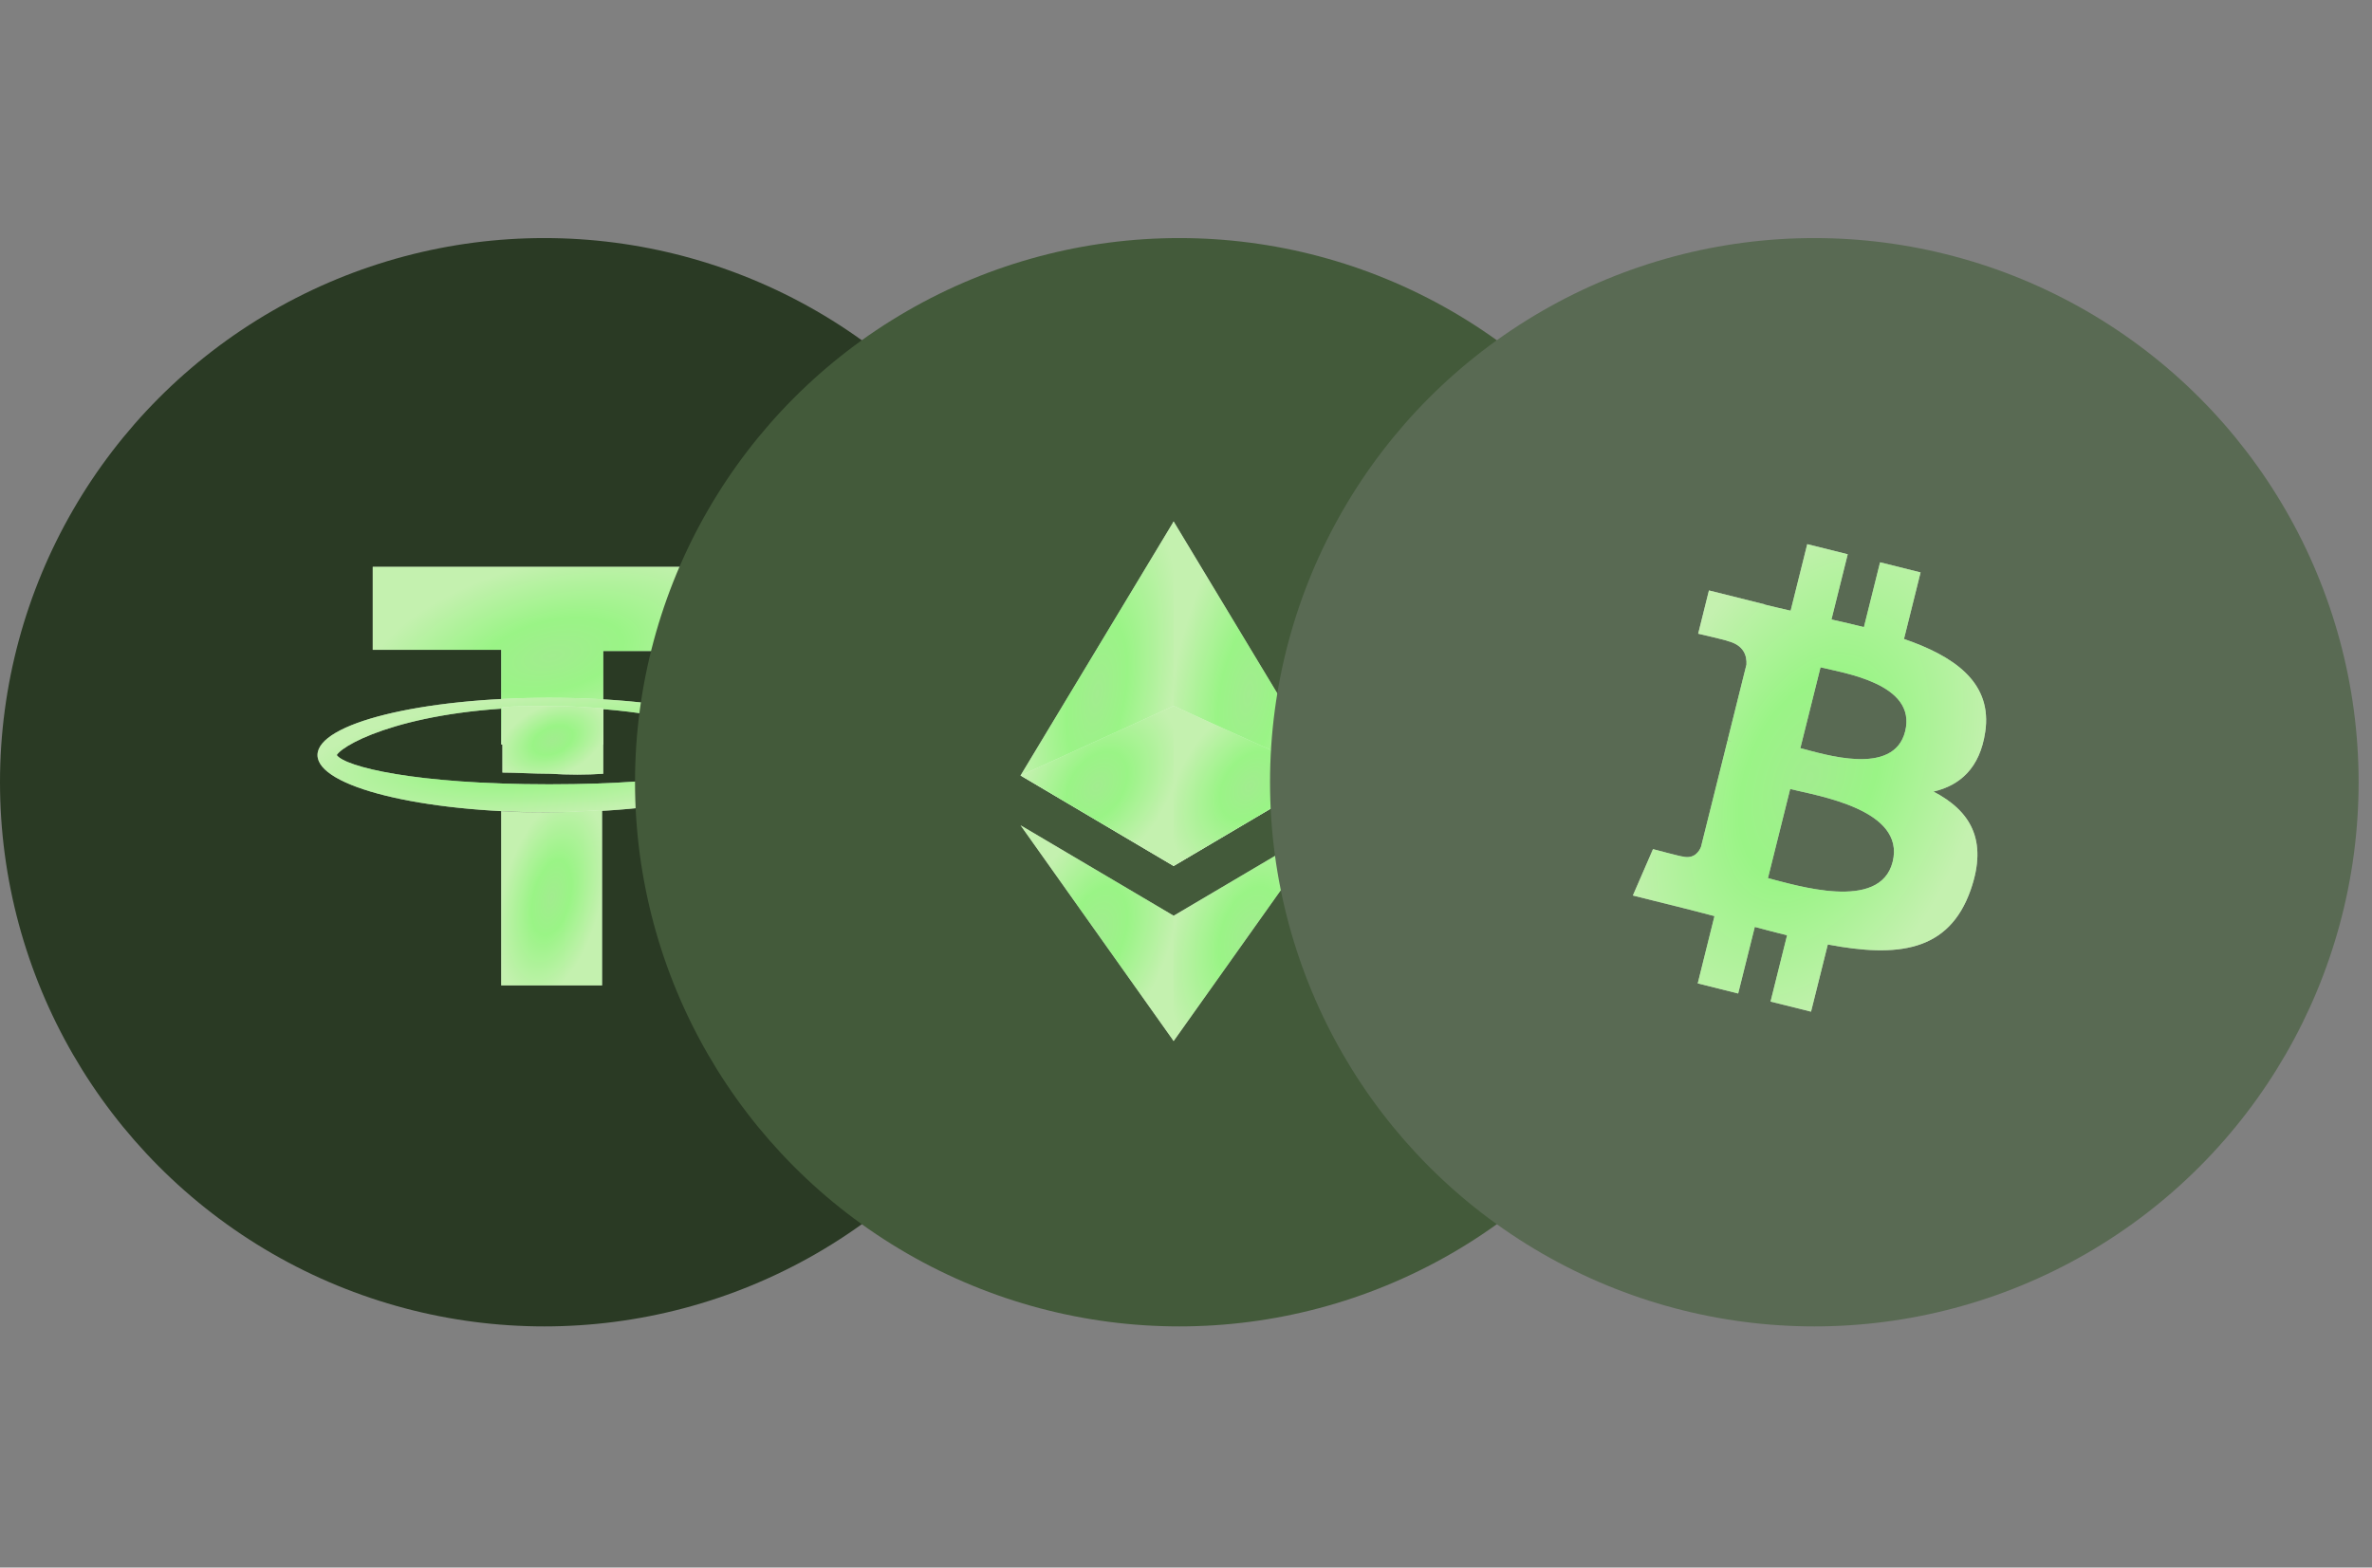
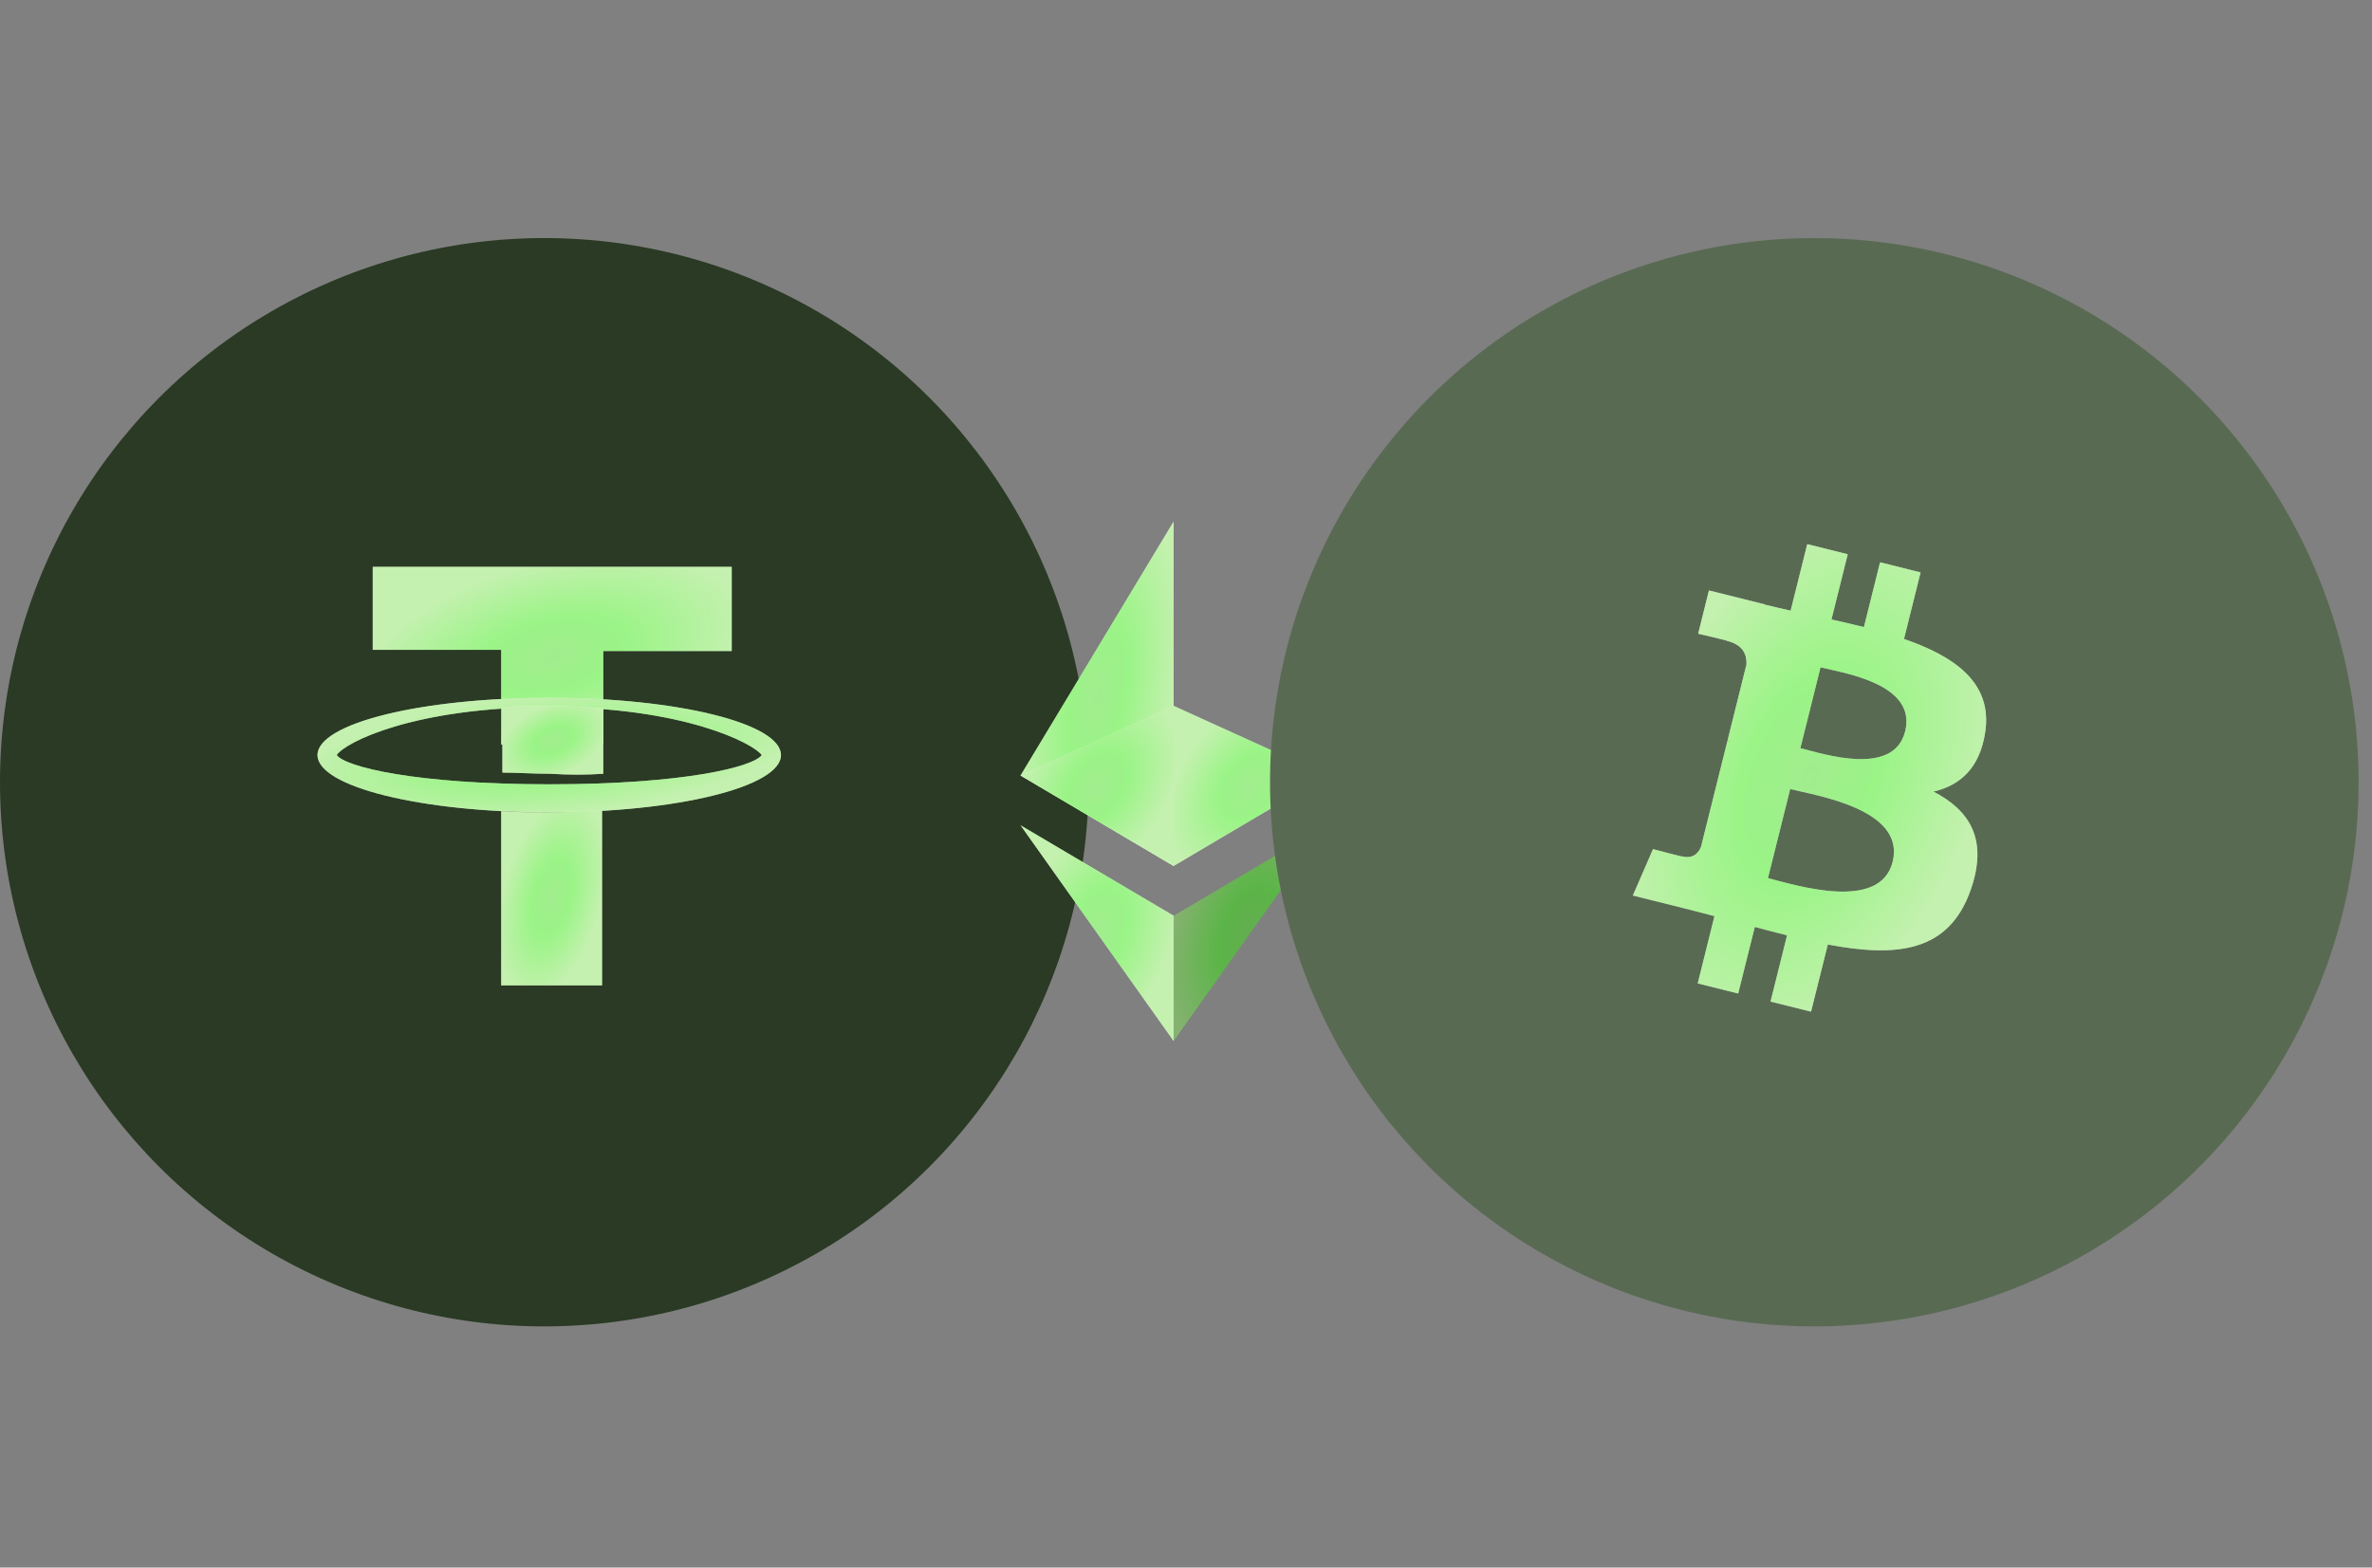
<svg xmlns="http://www.w3.org/2000/svg" width="118" height="78" viewBox="0 0 118 78" fill="none">
  <rect x="0" y="0" width="118" height="78" fill="#808080" stroke="none" />
  <circle cx="27.077" cy="38.923" r="27.077" fill="#2A3A24" />
  <path d="M24.933 37.047V32.335H18.543V28.205H36.401V32.394H30.01V37.047H24.933Z" fill="white" />
  <path d="M24.933 37.047V32.335H18.543V28.205H36.401V32.394H30.01V37.047H24.933Z" fill="url(#paint0_radial_25_1685)" fill-opacity="0.5" />
  <path d="M27.322 34.721C33.713 34.721 38.851 36.001 38.851 37.571C38.85 39.142 33.713 40.422 27.322 40.422C20.932 40.422 15.795 39.142 15.795 37.571C15.795 36.001 20.931 34.721 27.322 34.721ZM27.322 35.185C20.633 35.185 17.169 36.931 16.751 37.571C17.17 38.153 20.634 39.025 27.322 39.025C34.071 39.025 37.476 38.153 37.895 37.571C37.476 36.989 34.012 35.185 27.322 35.185Z" fill="white" />
  <path d="M27.322 34.721C33.713 34.721 38.851 36.001 38.851 37.571C38.85 39.142 33.713 40.422 27.322 40.422C20.932 40.422 15.795 39.142 15.795 37.571C15.795 36.001 20.931 34.721 27.322 34.721ZM27.322 35.185C20.633 35.185 17.169 36.931 16.751 37.571C17.17 38.153 20.634 39.025 27.322 39.025C34.071 39.025 37.476 38.153 37.895 37.571C37.476 36.989 34.012 35.185 27.322 35.185Z" fill="url(#paint1_radial_25_1685)" fill-opacity="0.5" />
  <path d="M30.01 38.502V35.244C29.174 35.186 28.278 35.128 27.382 35.128C26.546 35.128 25.77 35.128 24.993 35.186V38.443C25.71 38.443 26.546 38.502 27.382 38.502C28.278 38.56 29.174 38.56 30.01 38.502Z" fill="white" />
  <path d="M30.01 38.502V35.244C29.174 35.186 28.278 35.128 27.382 35.128C26.546 35.128 25.77 35.128 24.993 35.186V38.443C25.71 38.443 26.546 38.502 27.382 38.502C28.278 38.56 29.174 38.56 30.01 38.502Z" fill="url(#paint2_radial_25_1685)" fill-opacity="0.5" />
  <path d="M27.323 40.421C26.486 40.421 25.71 40.421 24.934 40.363V49.031H29.951V40.305C29.115 40.363 28.219 40.421 27.323 40.421Z" fill="white" />
  <path d="M27.323 40.421C26.486 40.421 25.71 40.421 24.934 40.363V49.031H29.951V40.305C29.115 40.363 28.219 40.421 27.323 40.421Z" fill="url(#paint3_radial_25_1685)" fill-opacity="0.5" />
-   <circle cx="58.667" cy="38.923" r="27.077" fill="#435A3A" />
-   <path d="M58.386 25.949L58.22 26.514V42.922L58.386 43.088L66.003 38.586L58.386 25.949Z" fill="white" />
-   <path d="M58.386 25.949L58.22 26.514V42.922L58.386 43.088L66.003 38.586L58.386 25.949Z" fill="url(#paint4_radial_25_1685)" fill-opacity="0.5" />
  <path d="M58.386 25.949L50.77 38.586L58.386 43.089V35.124V25.949Z" fill="white" />
  <path d="M58.386 25.949L50.77 38.586L58.386 43.089V35.124V25.949Z" fill="url(#paint5_radial_25_1685)" fill-opacity="0.5" />
-   <path d="M58.386 45.566L58.292 45.681V51.526L58.386 51.799L66.007 41.066L58.386 45.566Z" fill="white" />
  <path d="M58.386 45.566L58.292 45.681V51.526L58.386 51.799L66.007 41.066L58.386 45.566Z" fill="url(#paint6_radial_25_1685)" fill-opacity="0.5" />
  <path d="M58.386 51.8V45.566L50.77 41.066L58.386 51.8Z" fill="white" />
  <path d="M58.386 51.8V45.566L50.77 41.066L58.386 51.8Z" fill="url(#paint7_radial_25_1685)" fill-opacity="0.5" />
  <path d="M58.386 43.088L66.002 38.586L58.386 35.124V43.088Z" fill="white" />
  <path d="M58.386 43.088L66.002 38.586L58.386 35.124V43.088Z" fill="url(#paint8_radial_25_1685)" fill-opacity="0.5" />
  <path d="M50.77 38.586L58.386 43.088V35.124L50.77 38.586Z" fill="white" />
  <path d="M50.77 38.586L58.386 43.088V35.124L50.77 38.586Z" fill="url(#paint9_radial_25_1685)" fill-opacity="0.5" />
  <circle cx="90.257" cy="38.923" r="27.077" fill="#596A53" />
  <path d="M91.919 27.579L91.11 30.824C91.651 30.947 92.195 31.072 92.724 31.204L93.528 27.98L95.543 28.483L94.718 31.794C97.183 32.643 99.007 33.902 98.787 36.202L98.758 36.428C98.494 38.217 97.502 39.084 96.185 39.388C97.993 40.33 98.912 41.775 98.036 44.277C96.949 47.384 94.365 47.647 90.928 46.997L90.094 50.339L88.079 49.837L88.902 46.539C88.38 46.409 87.846 46.271 87.296 46.122L86.469 49.435L84.457 48.933L85.29 45.584C84.82 45.463 84.342 45.335 83.854 45.213L81.231 44.559L82.232 42.252C82.261 42.26 83.717 42.646 83.697 42.617C84.267 42.758 84.52 42.386 84.62 42.138L85.939 36.854L86.151 36.908C86.07 36.876 85.997 36.855 85.941 36.841L86.881 33.068C86.906 32.64 86.759 32.1 85.943 31.896C85.964 31.873 84.495 31.536 84.479 31.532L85.015 29.38L87.794 30.074L87.791 30.084C88.209 30.188 88.64 30.287 89.079 30.387L89.905 27.077L91.919 27.579ZM87.95 43.696C89.316 44.036 93.529 45.388 94.153 42.886H94.154C94.803 40.275 90.422 39.6 89.056 39.26L87.95 43.696ZM89.562 37.228C90.7 37.512 94.207 38.669 94.776 36.392C95.368 34.018 91.705 33.488 90.566 33.205L89.562 37.228Z" fill="white" />
  <path d="M91.919 27.579L91.11 30.824C91.651 30.947 92.195 31.072 92.724 31.204L93.528 27.98L95.543 28.483L94.718 31.794C97.183 32.643 99.007 33.902 98.787 36.202L98.758 36.428C98.494 38.217 97.502 39.084 96.185 39.388C97.993 40.33 98.912 41.775 98.036 44.277C96.949 47.384 94.365 47.647 90.928 46.997L90.094 50.339L88.079 49.837L88.902 46.539C88.38 46.409 87.846 46.271 87.296 46.122L86.469 49.435L84.457 48.933L85.29 45.584C84.82 45.463 84.342 45.335 83.854 45.213L81.231 44.559L82.232 42.252C82.261 42.26 83.717 42.646 83.697 42.617C84.267 42.758 84.52 42.386 84.62 42.138L85.939 36.854L86.151 36.908C86.07 36.876 85.997 36.855 85.941 36.841L86.881 33.068C86.906 32.64 86.759 32.1 85.943 31.896C85.964 31.873 84.495 31.536 84.479 31.532L85.015 29.38L87.794 30.074L87.791 30.084C88.209 30.188 88.64 30.287 89.079 30.387L89.905 27.077L91.919 27.579ZM87.95 43.696C89.316 44.036 93.529 45.388 94.153 42.886H94.154C94.803 40.275 90.422 39.6 89.056 39.26L87.95 43.696ZM89.562 37.228C90.7 37.512 94.207 38.669 94.776 36.392C95.368 34.018 91.705 33.488 90.566 33.205L89.562 37.228Z" fill="url(#paint10_radial_25_1685)" fill-opacity="0.5" />
  <defs>
    <radialGradient id="paint0_radial_25_1685" cx="0" cy="0" r="1" gradientTransform="matrix(9.45 -1.909 0.313 4.679 27.472 32.626)" gradientUnits="userSpaceOnUse">
      <stop stop-color="#46DB20" />
      <stop offset="0.375" stop-color="#36EA0E" />
      <stop offset="1" stop-color="#8AE360" />
    </radialGradient>
    <radialGradient id="paint1_radial_25_1685" cx="0" cy="0" r="1" gradientTransform="matrix(12.199 -1.231 0.404 3.017 27.323 37.571)" gradientUnits="userSpaceOnUse">
      <stop stop-color="#46DB20" />
      <stop offset="0.375" stop-color="#36EA0E" />
      <stop offset="1" stop-color="#8AE360" />
    </radialGradient>
    <radialGradient id="paint2_radial_25_1685" cx="0" cy="0" r="1" gradientTransform="matrix(2.655 -0.738 0.088 1.808 27.502 36.836)" gradientUnits="userSpaceOnUse">
      <stop stop-color="#46DB20" />
      <stop offset="0.375" stop-color="#36EA0E" />
      <stop offset="1" stop-color="#8AE360" />
    </radialGradient>
    <radialGradient id="paint3_radial_25_1685" cx="0" cy="0" r="1" gradientTransform="matrix(2.655 -1.884 0.088 4.617 27.442 44.668)" gradientUnits="userSpaceOnUse">
      <stop stop-color="#46DB20" />
      <stop offset="0.375" stop-color="#36EA0E" />
      <stop offset="1" stop-color="#8AE360" />
    </radialGradient>
    <radialGradient id="paint4_radial_25_1685" cx="0" cy="0" r="1" gradientTransform="matrix(4.118 -3.701 0.136 9.069 62.111 34.519)" gradientUnits="userSpaceOnUse">
      <stop stop-color="#46DB20" />
      <stop offset="0.375" stop-color="#36EA0E" />
      <stop offset="1" stop-color="#8AE360" />
    </radialGradient>
    <radialGradient id="paint5_radial_25_1685" cx="0" cy="0" r="1" gradientTransform="matrix(4.03 -3.701 0.133 9.069 54.578 34.519)" gradientUnits="userSpaceOnUse">
      <stop stop-color="#46DB20" />
      <stop offset="0.375" stop-color="#36EA0E" />
      <stop offset="1" stop-color="#8AE360" />
    </radialGradient>
    <radialGradient id="paint6_radial_25_1685" cx="0" cy="0" r="1" gradientTransform="matrix(4.082 -2.317 0.135 5.679 62.15 46.433)" gradientUnits="userSpaceOnUse">
      <stop stop-color="#46DB20" />
      <stop offset="0.375" stop-color="#36EA0E" />
      <stop offset="1" stop-color="#8AE360" />
    </radialGradient>
    <radialGradient id="paint7_radial_25_1685" cx="0" cy="0" r="1" gradientTransform="matrix(4.03 -2.317 0.133 5.679 54.578 46.433)" gradientUnits="userSpaceOnUse">
      <stop stop-color="#46DB20" />
      <stop offset="0.375" stop-color="#36EA0E" />
      <stop offset="1" stop-color="#8AE360" />
    </radialGradient>
    <radialGradient id="paint8_radial_25_1685" cx="0" cy="0" r="1" gradientTransform="matrix(4.03 -1.719 0.133 4.214 62.194 39.106)" gradientUnits="userSpaceOnUse">
      <stop stop-color="#46DB20" />
      <stop offset="0.375" stop-color="#36EA0E" />
      <stop offset="1" stop-color="#8AE360" />
    </radialGradient>
    <radialGradient id="paint9_radial_25_1685" cx="0" cy="0" r="1" gradientTransform="matrix(4.03 -1.72 0.133 4.214 54.578 39.106)" gradientUnits="userSpaceOnUse">
      <stop stop-color="#46DB20" />
      <stop offset="0.375" stop-color="#36EA0E" />
      <stop offset="1" stop-color="#8AE360" />
    </radialGradient>
    <radialGradient id="paint10_radial_25_1685" cx="0" cy="0" r="1" gradientTransform="matrix(9.299 -5.022 0.308 12.308 90.018 38.708)" gradientUnits="userSpaceOnUse">
      <stop stop-color="#46DB20" />
      <stop offset="0.375" stop-color="#36EA0E" />
      <stop offset="1" stop-color="#8AE360" />
    </radialGradient>
  </defs>
</svg>